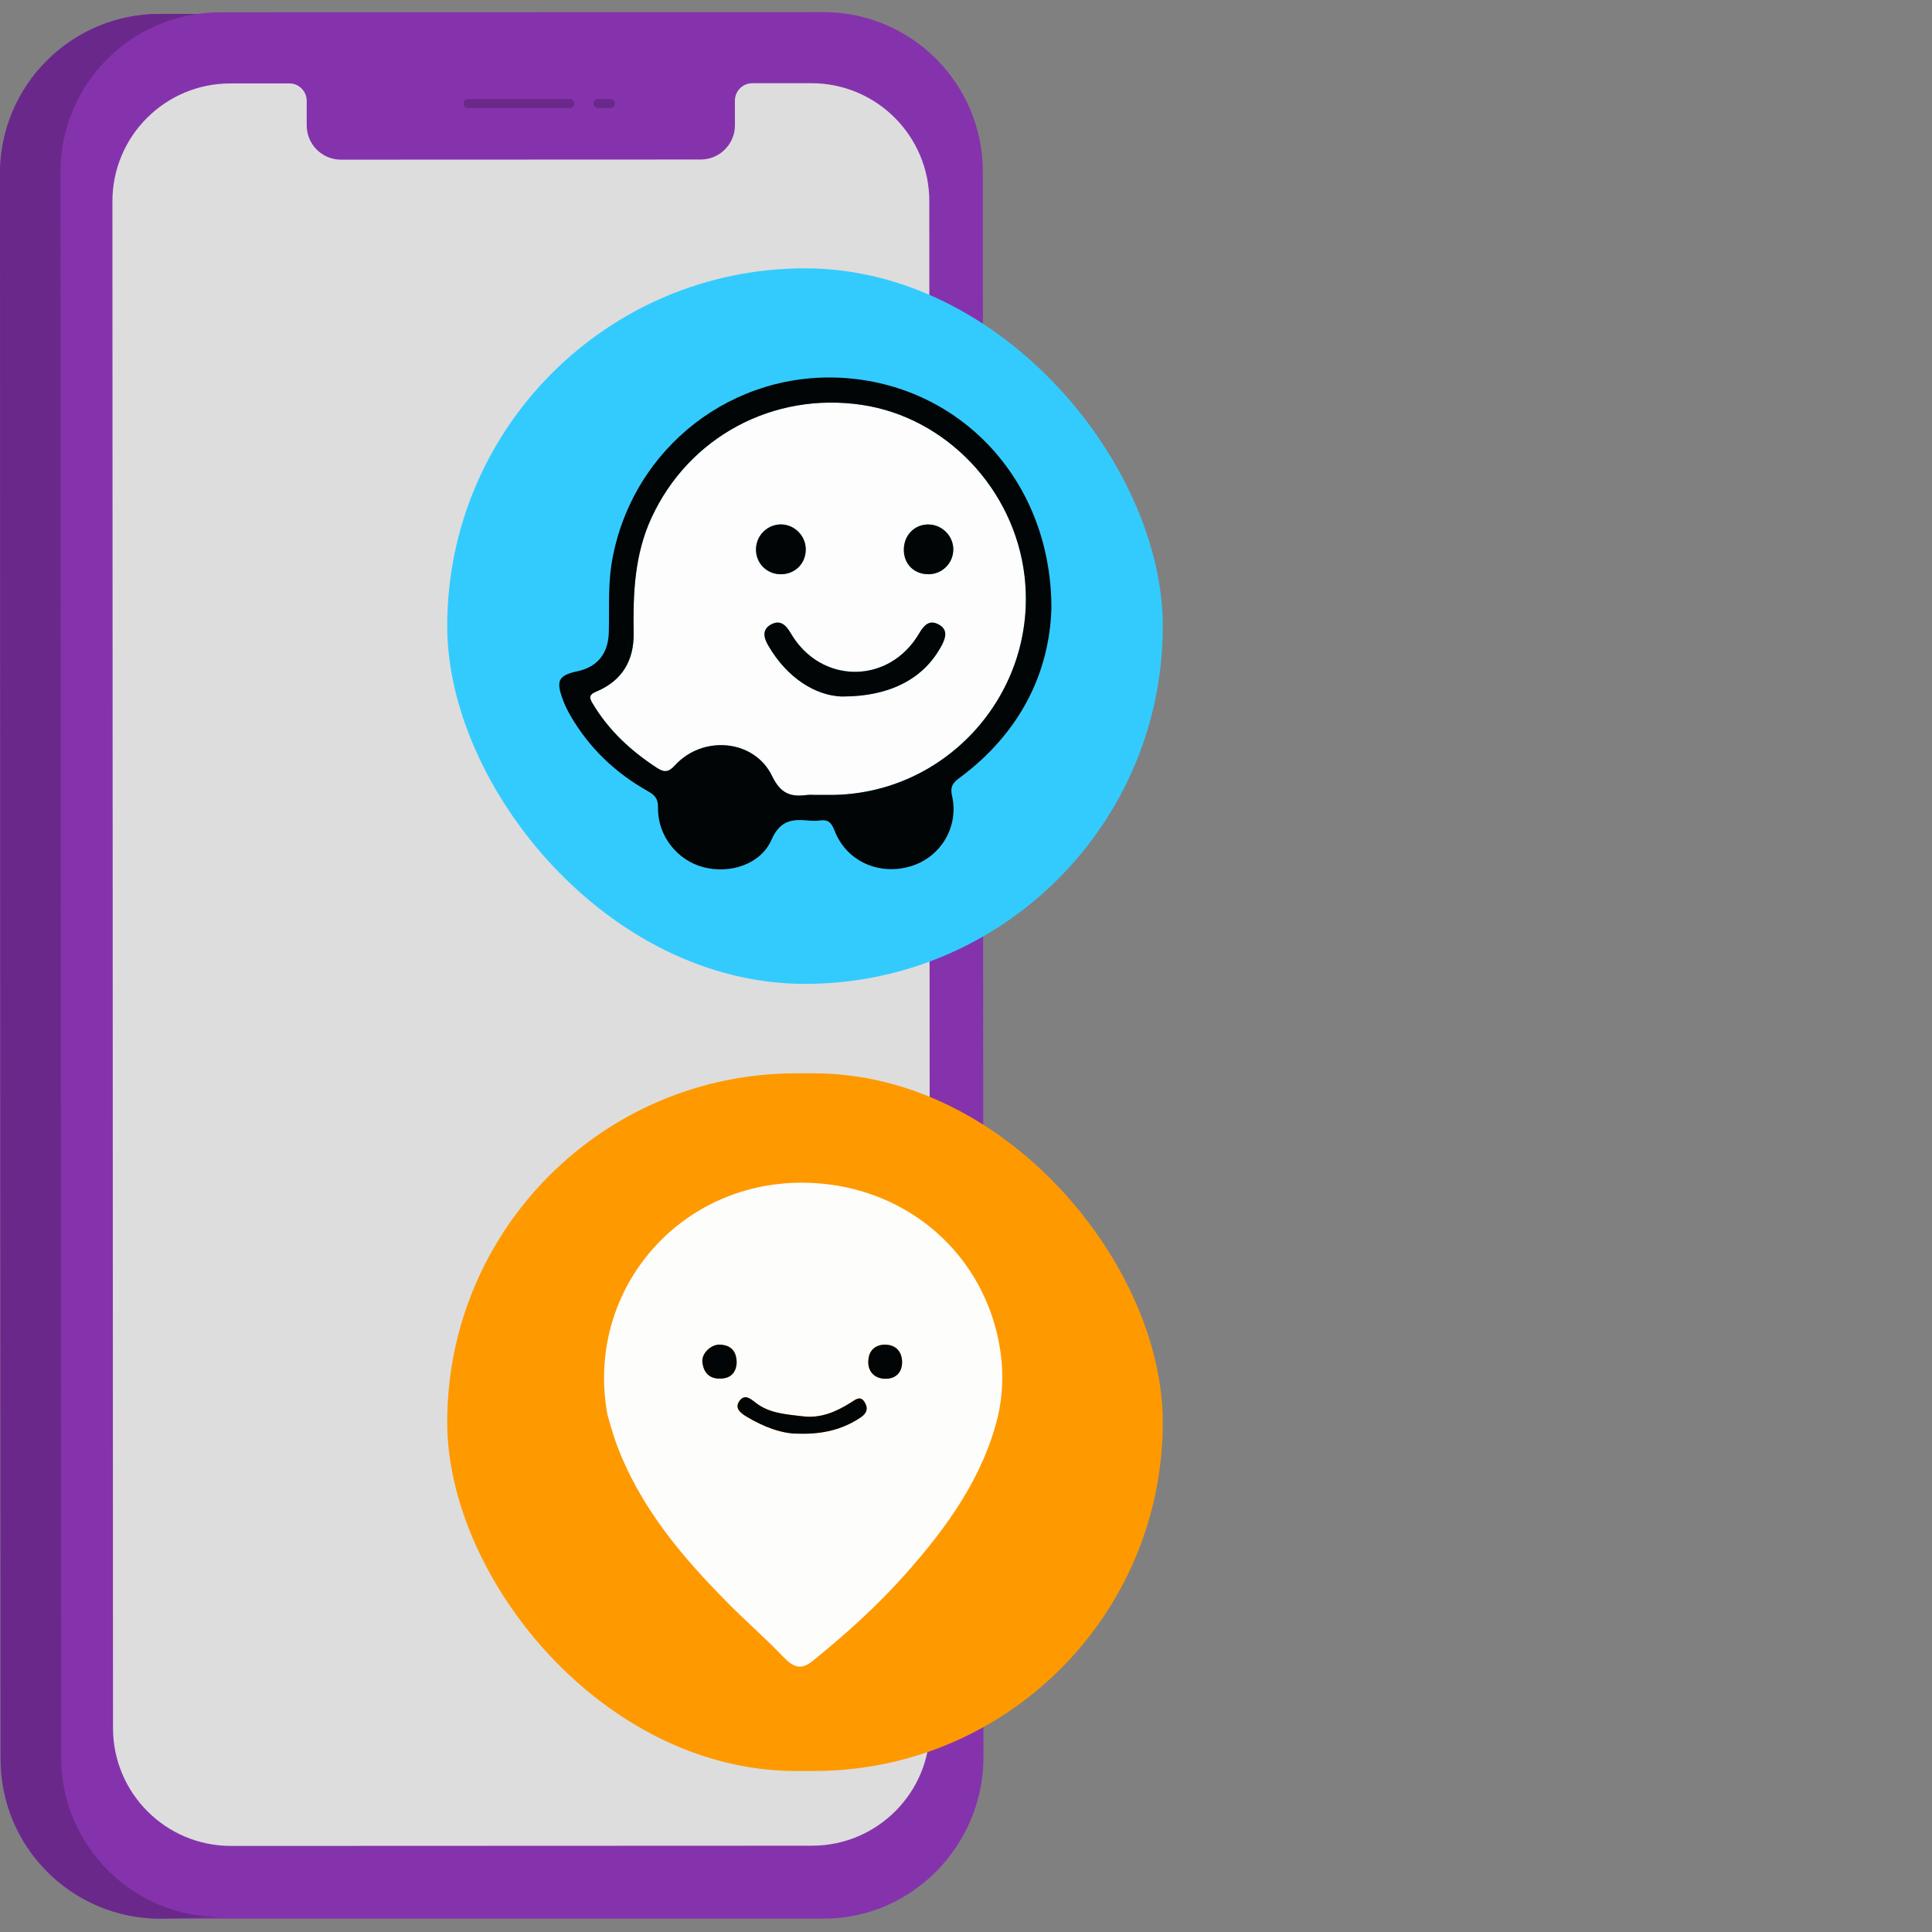
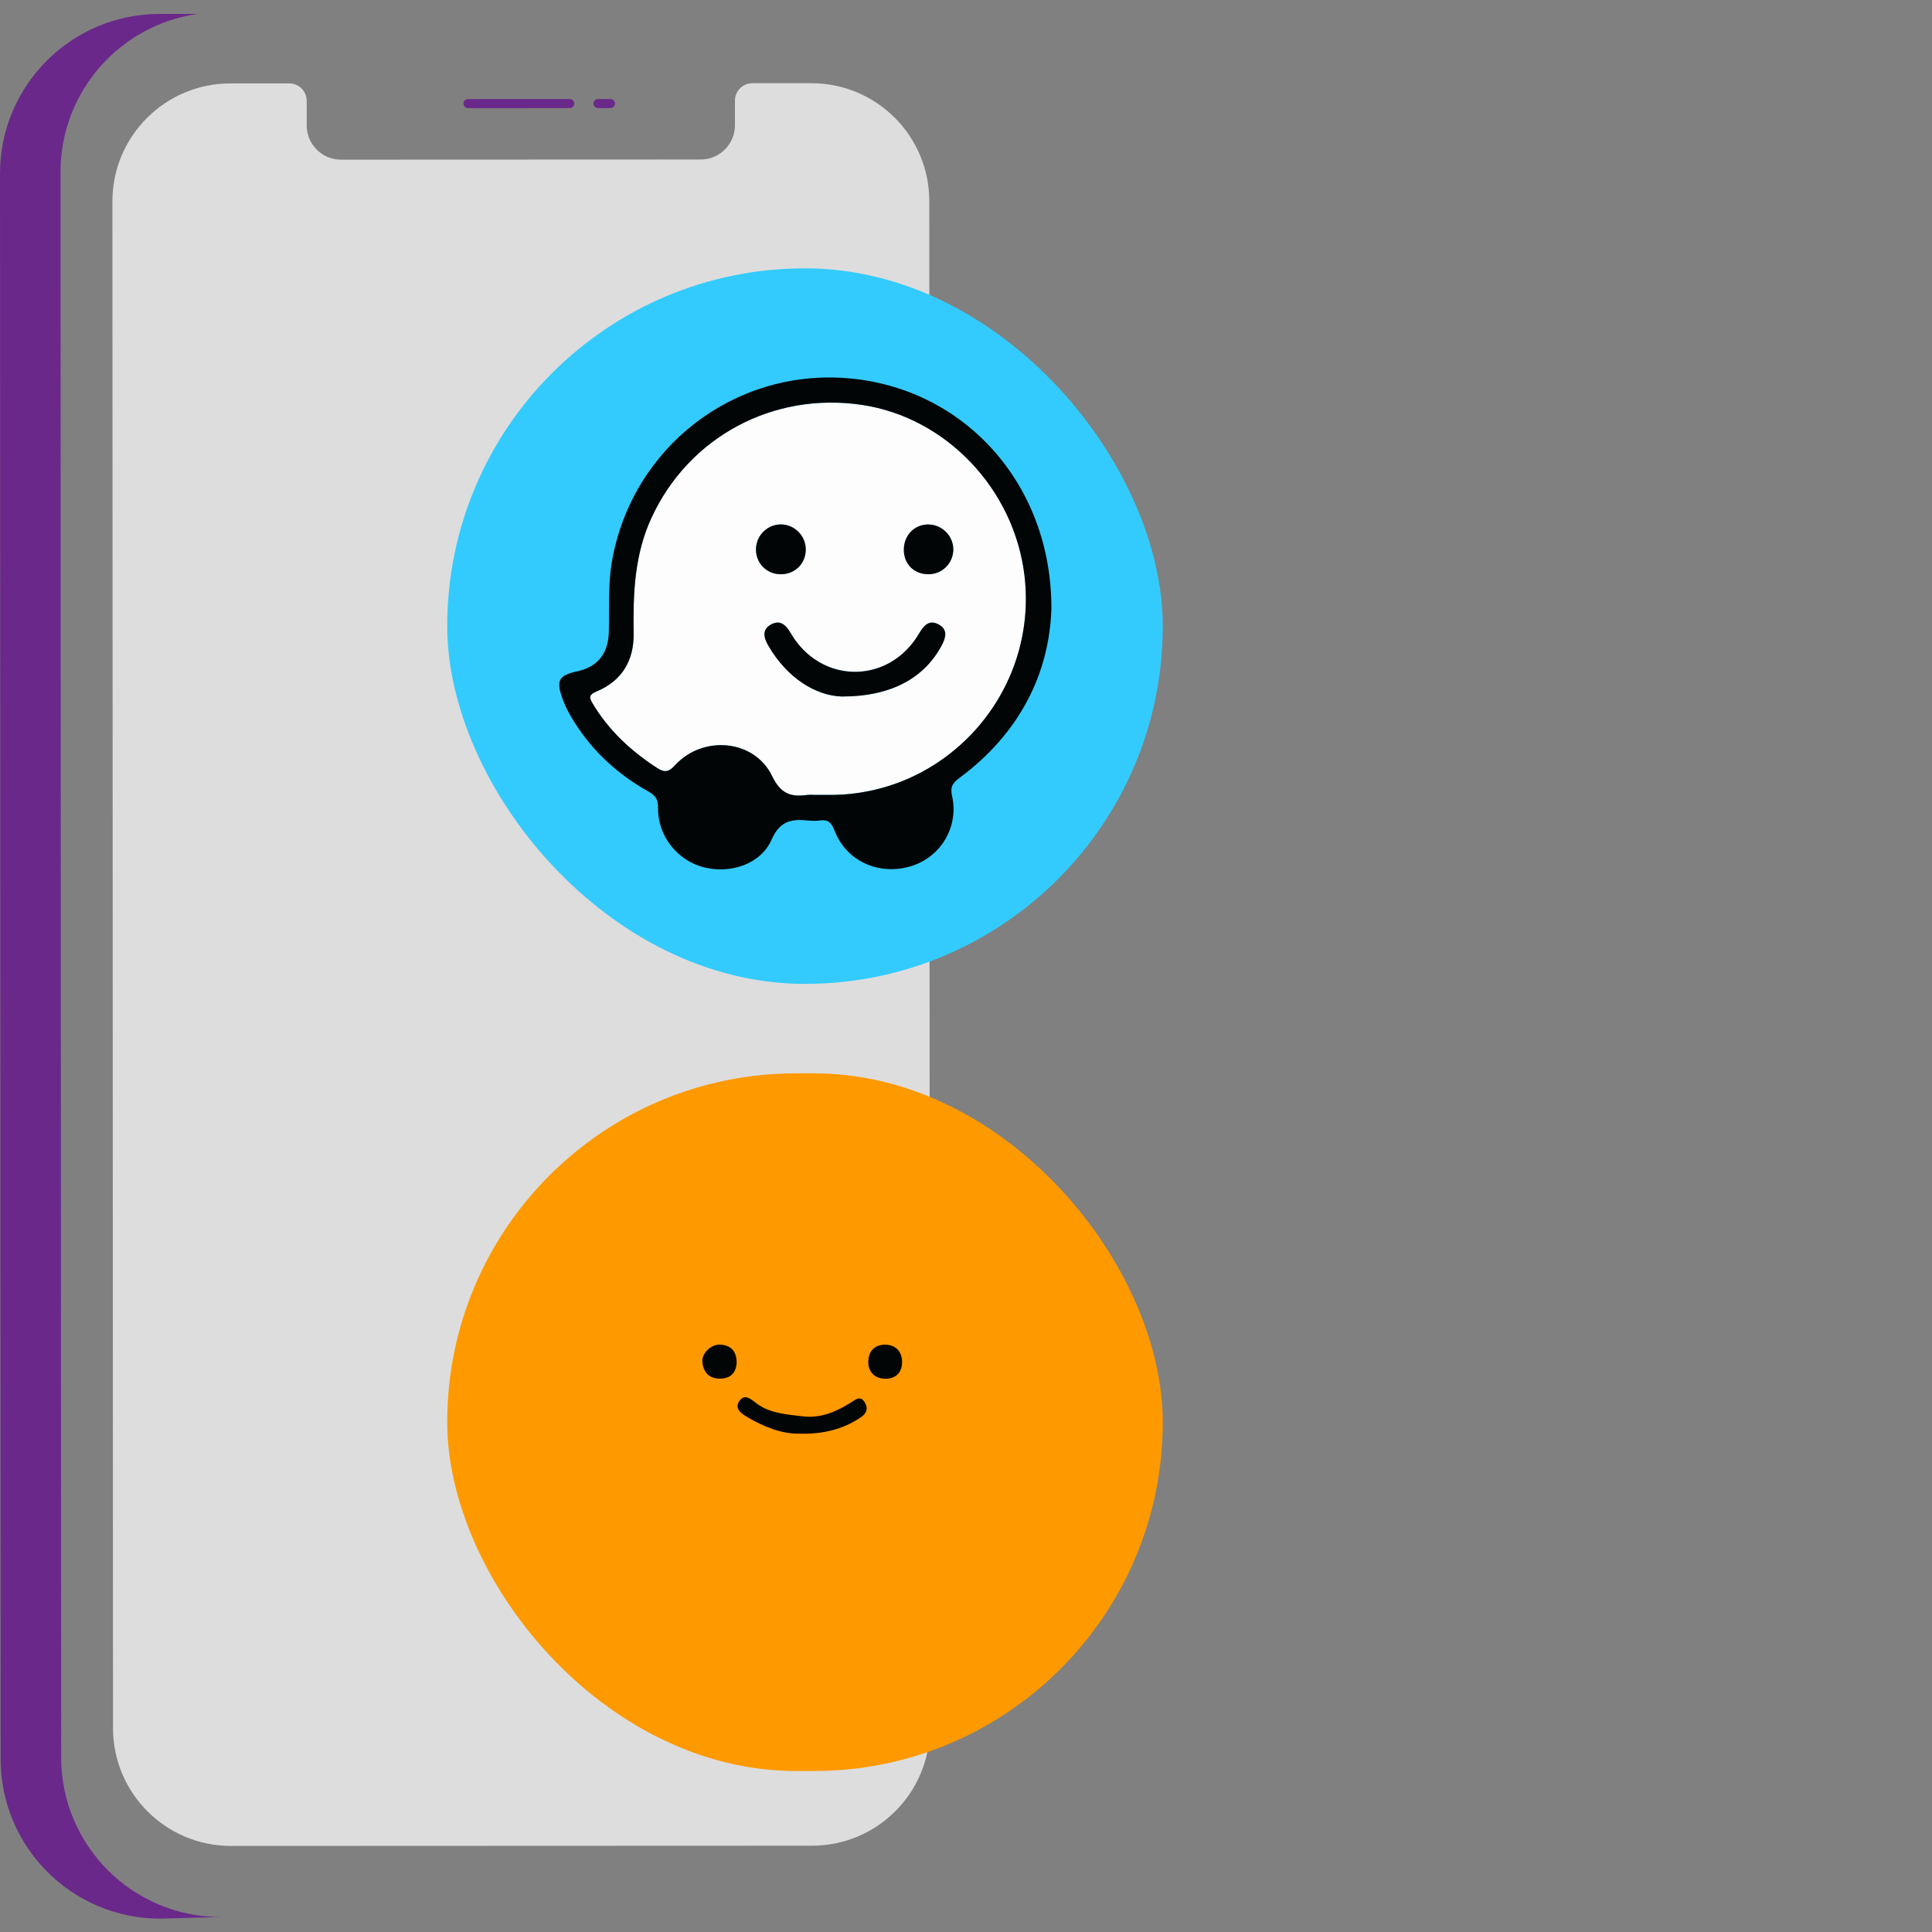
<svg xmlns="http://www.w3.org/2000/svg" width="108" height="108" viewBox="0 0 108 108" fill="none">
  <rect x="0" y="0" width="108" height="108" fill="#808080" stroke="none" />
-   <path fill-rule="evenodd" clip-rule="evenodd" d="M54.941 9.596C54.939 4.667 50.942 0.673 46.013 0.675L12.305 0.688C11.88 0.688 11.461 0.72 11.052 0.778L8.921 0.779C3.993 0.781 -0.002 4.778 -0 9.707L0.034 98.332C0.036 103.261 4.034 107.255 8.963 107.254H46.054C50.983 107.252 54.978 103.15 54.976 98.221L54.941 9.596Z" fill="#8533AD" />
  <path fill-rule="evenodd" clip-rule="evenodd" d="M45.355 4.651L42.055 4.652C41.518 4.652 41.082 5.088 41.083 5.625L41.083 7.003C41.084 8.059 40.227 8.916 39.171 8.917L19.059 8.925C18.003 8.925 17.146 8.069 17.145 7.013L17.145 5.635C17.145 5.098 16.709 4.662 16.172 4.663L12.872 4.664C9.232 4.665 6.283 7.617 6.284 11.257L6.317 96.601C6.319 100.241 9.271 103.19 12.911 103.189L45.393 103.176C49.033 103.175 51.983 100.223 51.981 96.583L51.948 11.239C51.947 7.599 48.995 4.65 45.355 4.651Z" fill="#DDDDDD" />
  <path fill-rule="evenodd" clip-rule="evenodd" d="M3.384 9.616L3.418 98.241C3.42 103.17 7.418 107.164 12.347 107.163L8.963 107.254C4.034 107.255 0.036 103.261 0.035 98.332L0 9.707C-0.002 4.778 3.992 0.781 8.921 0.779L11.052 0.778C6.716 1.39 3.382 5.113 3.384 9.616ZM34.124 5.534L33.43 5.534C33.289 5.534 33.175 5.648 33.175 5.789C33.175 5.929 33.29 6.043 33.43 6.043L34.124 6.042C34.264 6.042 34.378 5.928 34.378 5.788C34.378 5.648 34.264 5.534 34.124 5.534ZM31.849 5.535L26.165 5.537C26.024 5.537 25.91 5.651 25.91 5.791C25.91 5.931 26.024 6.045 26.165 6.045L31.849 6.043C31.989 6.043 32.103 5.929 32.103 5.789C32.103 5.649 31.989 5.535 31.849 5.535Z" fill="#6A298A" />
  <rect x="25" y="15" width="40" height="40" rx="20" fill="#33CBFE" />
  <path fill-rule="evenodd" clip-rule="evenodd" d="M50.525 30.759C50.538 31.552 51.115 32.109 51.916 32.1C52.68 32.092 53.29 31.475 53.29 30.712C53.291 29.933 52.618 29.289 51.836 29.319C51.072 29.347 50.512 29.963 50.525 30.759ZM43.67 29.316C42.915 29.305 42.28 29.918 42.26 30.679C42.24 31.453 42.824 32.074 43.598 32.1C44.411 32.128 45.042 31.524 45.043 30.716C45.044 29.959 44.425 29.327 43.67 29.316ZM47.053 38.935C49.864 38.94 51.686 37.866 52.636 36.089C52.883 35.628 52.99 35.183 52.465 34.904C51.949 34.63 51.649 34.949 51.38 35.409C49.699 38.277 45.881 38.271 44.205 35.4C43.935 34.938 43.618 34.633 43.111 34.905C42.589 35.183 42.683 35.632 42.948 36.088C44.022 37.935 45.619 38.886 47.053 38.935ZM45.617 44.437C45.447 44.437 45.275 44.418 45.108 44.44C44.192 44.562 43.639 44.371 43.156 43.373C42.165 41.329 39.292 41.079 37.738 42.775C37.385 43.161 37.151 43.202 36.729 42.928C35.266 41.978 34.022 40.825 33.122 39.315C32.913 38.964 32.944 38.824 33.343 38.656C34.771 38.056 35.445 36.928 35.421 35.4C35.385 33.188 35.464 31.012 36.42 28.942C38.501 24.432 43.214 21.885 48.198 22.636C52.895 23.343 56.698 27.347 57.27 32.184C58.038 38.679 52.942 44.432 46.416 44.437C46.15 44.437 45.883 44.437 45.617 44.437Z" fill="#FDFDFD" />
  <path fill-rule="evenodd" clip-rule="evenodd" d="M45.883 44.437L45.617 44.437C45.563 44.437 45.51 44.435 45.456 44.433C45.34 44.429 45.223 44.425 45.108 44.44C44.192 44.562 43.639 44.371 43.156 43.373C42.164 41.329 39.292 41.079 37.738 42.776C37.385 43.16 37.151 43.202 36.729 42.928C35.266 41.978 34.022 40.826 33.122 39.314C32.913 38.964 32.944 38.824 33.343 38.656C34.771 38.056 35.445 36.928 35.421 35.4C35.385 33.188 35.464 31.012 36.42 28.942C38.501 24.431 43.214 21.885 48.198 22.636C52.895 23.343 56.698 27.346 57.27 32.184C58.038 38.679 52.942 44.432 46.416 44.437C46.238 44.437 46.061 44.437 45.883 44.437ZM53.643 43.48C56.999 40.995 58.669 37.634 58.774 34.003C58.779 26.992 53.842 21.658 47.356 21.141C41.013 20.635 35.373 25.001 34.224 31.289C34.045 32.271 34.044 33.257 34.043 34.243V34.243V34.243C34.043 34.611 34.042 34.978 34.033 35.345C34.002 36.539 33.397 37.28 32.291 37.521C31.22 37.753 31.065 38.038 31.462 39.106C31.578 39.422 31.727 39.729 31.897 40.02C32.944 41.82 34.404 43.208 36.212 44.225C36.6 44.443 36.793 44.633 36.784 45.152C36.757 46.721 37.863 48.098 39.327 48.478C40.813 48.865 42.524 48.319 43.128 46.943C43.596 45.878 44.253 45.775 45.175 45.867C45.391 45.889 45.614 45.896 45.828 45.865C46.286 45.799 46.478 45.982 46.648 46.425C47.306 48.144 49.147 48.97 50.941 48.415C52.604 47.899 53.613 46.208 53.218 44.478C53.102 43.969 53.274 43.753 53.643 43.48ZM42.947 36.088C44.021 37.935 45.619 38.886 47.053 38.935C49.864 38.94 51.686 37.866 52.636 36.089C52.883 35.628 52.99 35.183 52.464 34.904C51.949 34.63 51.649 34.949 51.38 35.409C49.7 38.277 45.881 38.271 44.205 35.4C43.935 34.938 43.618 34.633 43.111 34.904C42.589 35.183 42.683 35.632 42.947 36.088ZM43.67 29.316C44.425 29.327 45.044 29.958 45.043 30.716C45.042 31.524 44.411 32.128 43.598 32.1C42.824 32.074 42.24 31.453 42.26 30.679C42.28 29.918 42.914 29.305 43.67 29.316ZM51.836 29.319C51.072 29.347 50.512 29.963 50.525 30.759C50.538 31.552 51.115 32.109 51.916 32.1C52.68 32.092 53.29 31.475 53.29 30.712C53.291 29.933 52.618 29.289 51.836 29.319Z" fill="#020505" />
  <rect x="25" y="60" width="40" height="39" rx="19.5" fill="#FF9900" />
-   <path fill-rule="evenodd" clip-rule="evenodd" d="M41.181 76.191C41.178 75.519 40.852 75.202 40.264 75.165C39.757 75.134 39.214 75.65 39.264 76.138C39.322 76.7 39.623 77.068 40.242 77.066C40.859 77.063 41.143 76.722 41.181 76.191ZM49.424 75.165C48.918 75.197 48.566 75.483 48.538 76.087C48.51 76.689 48.909 77.075 49.503 77.074C50.147 77.073 50.44 76.635 50.428 76.122C50.417 75.63 50.149 75.157 49.424 75.165ZM44.6 80.142C46.016 80.187 47.095 79.898 48.073 79.262C48.354 79.079 48.566 78.835 48.374 78.458C48.124 77.963 47.842 78.229 47.548 78.413C46.733 78.923 45.881 79.294 44.879 79.174C43.953 79.061 42.997 79.011 42.234 78.407C41.908 78.148 41.615 77.932 41.341 78.307C41.05 78.705 41.378 78.975 41.72 79.182C42.684 79.765 43.707 80.148 44.6 80.142ZM33.965 79.123C32.681 72.287 37.819 66.12 44.805 66.113C50.293 66.108 54.825 69.762 55.841 75.046C56.101 76.399 56.092 77.768 55.797 79.124C54.961 82.584 52.946 85.361 50.643 87.961C49.052 89.756 47.273 91.359 45.407 92.865C44.793 93.36 44.357 93.222 43.779 92.613C42.818 91.604 41.761 90.686 40.777 89.698C38.137 87.046 35.735 84.222 34.432 80.633C34.252 80.139 34.12 79.627 33.965 79.123Z" fill="#FDFDFC" />
  <path fill-rule="evenodd" clip-rule="evenodd" d="M39.264 76.138C39.214 75.65 39.756 75.134 40.264 75.165C40.852 75.202 41.179 75.519 41.18 76.191C41.143 76.722 40.859 77.063 40.242 77.066C39.623 77.068 39.322 76.7 39.264 76.138ZM49.425 75.165C48.917 75.197 48.566 75.483 48.538 76.087C48.51 76.689 48.909 77.075 49.503 77.074C50.147 77.073 50.44 76.635 50.428 76.122C50.416 75.63 50.149 75.157 49.425 75.165ZM47.548 78.413C46.733 78.923 45.881 79.295 44.879 79.174C44.786 79.162 44.692 79.151 44.598 79.141L44.597 79.141C43.761 79.046 42.919 78.95 42.234 78.407C41.908 78.149 41.615 77.932 41.341 78.307C41.05 78.705 41.378 78.975 41.72 79.182C42.684 79.764 43.707 80.148 44.6 80.141C46.016 80.188 47.095 79.898 48.073 79.262C48.354 79.079 48.566 78.836 48.374 78.458C48.151 78.016 47.903 78.18 47.643 78.351L47.643 78.351C47.612 78.372 47.58 78.393 47.548 78.413Z" fill="#020505" />
</svg>